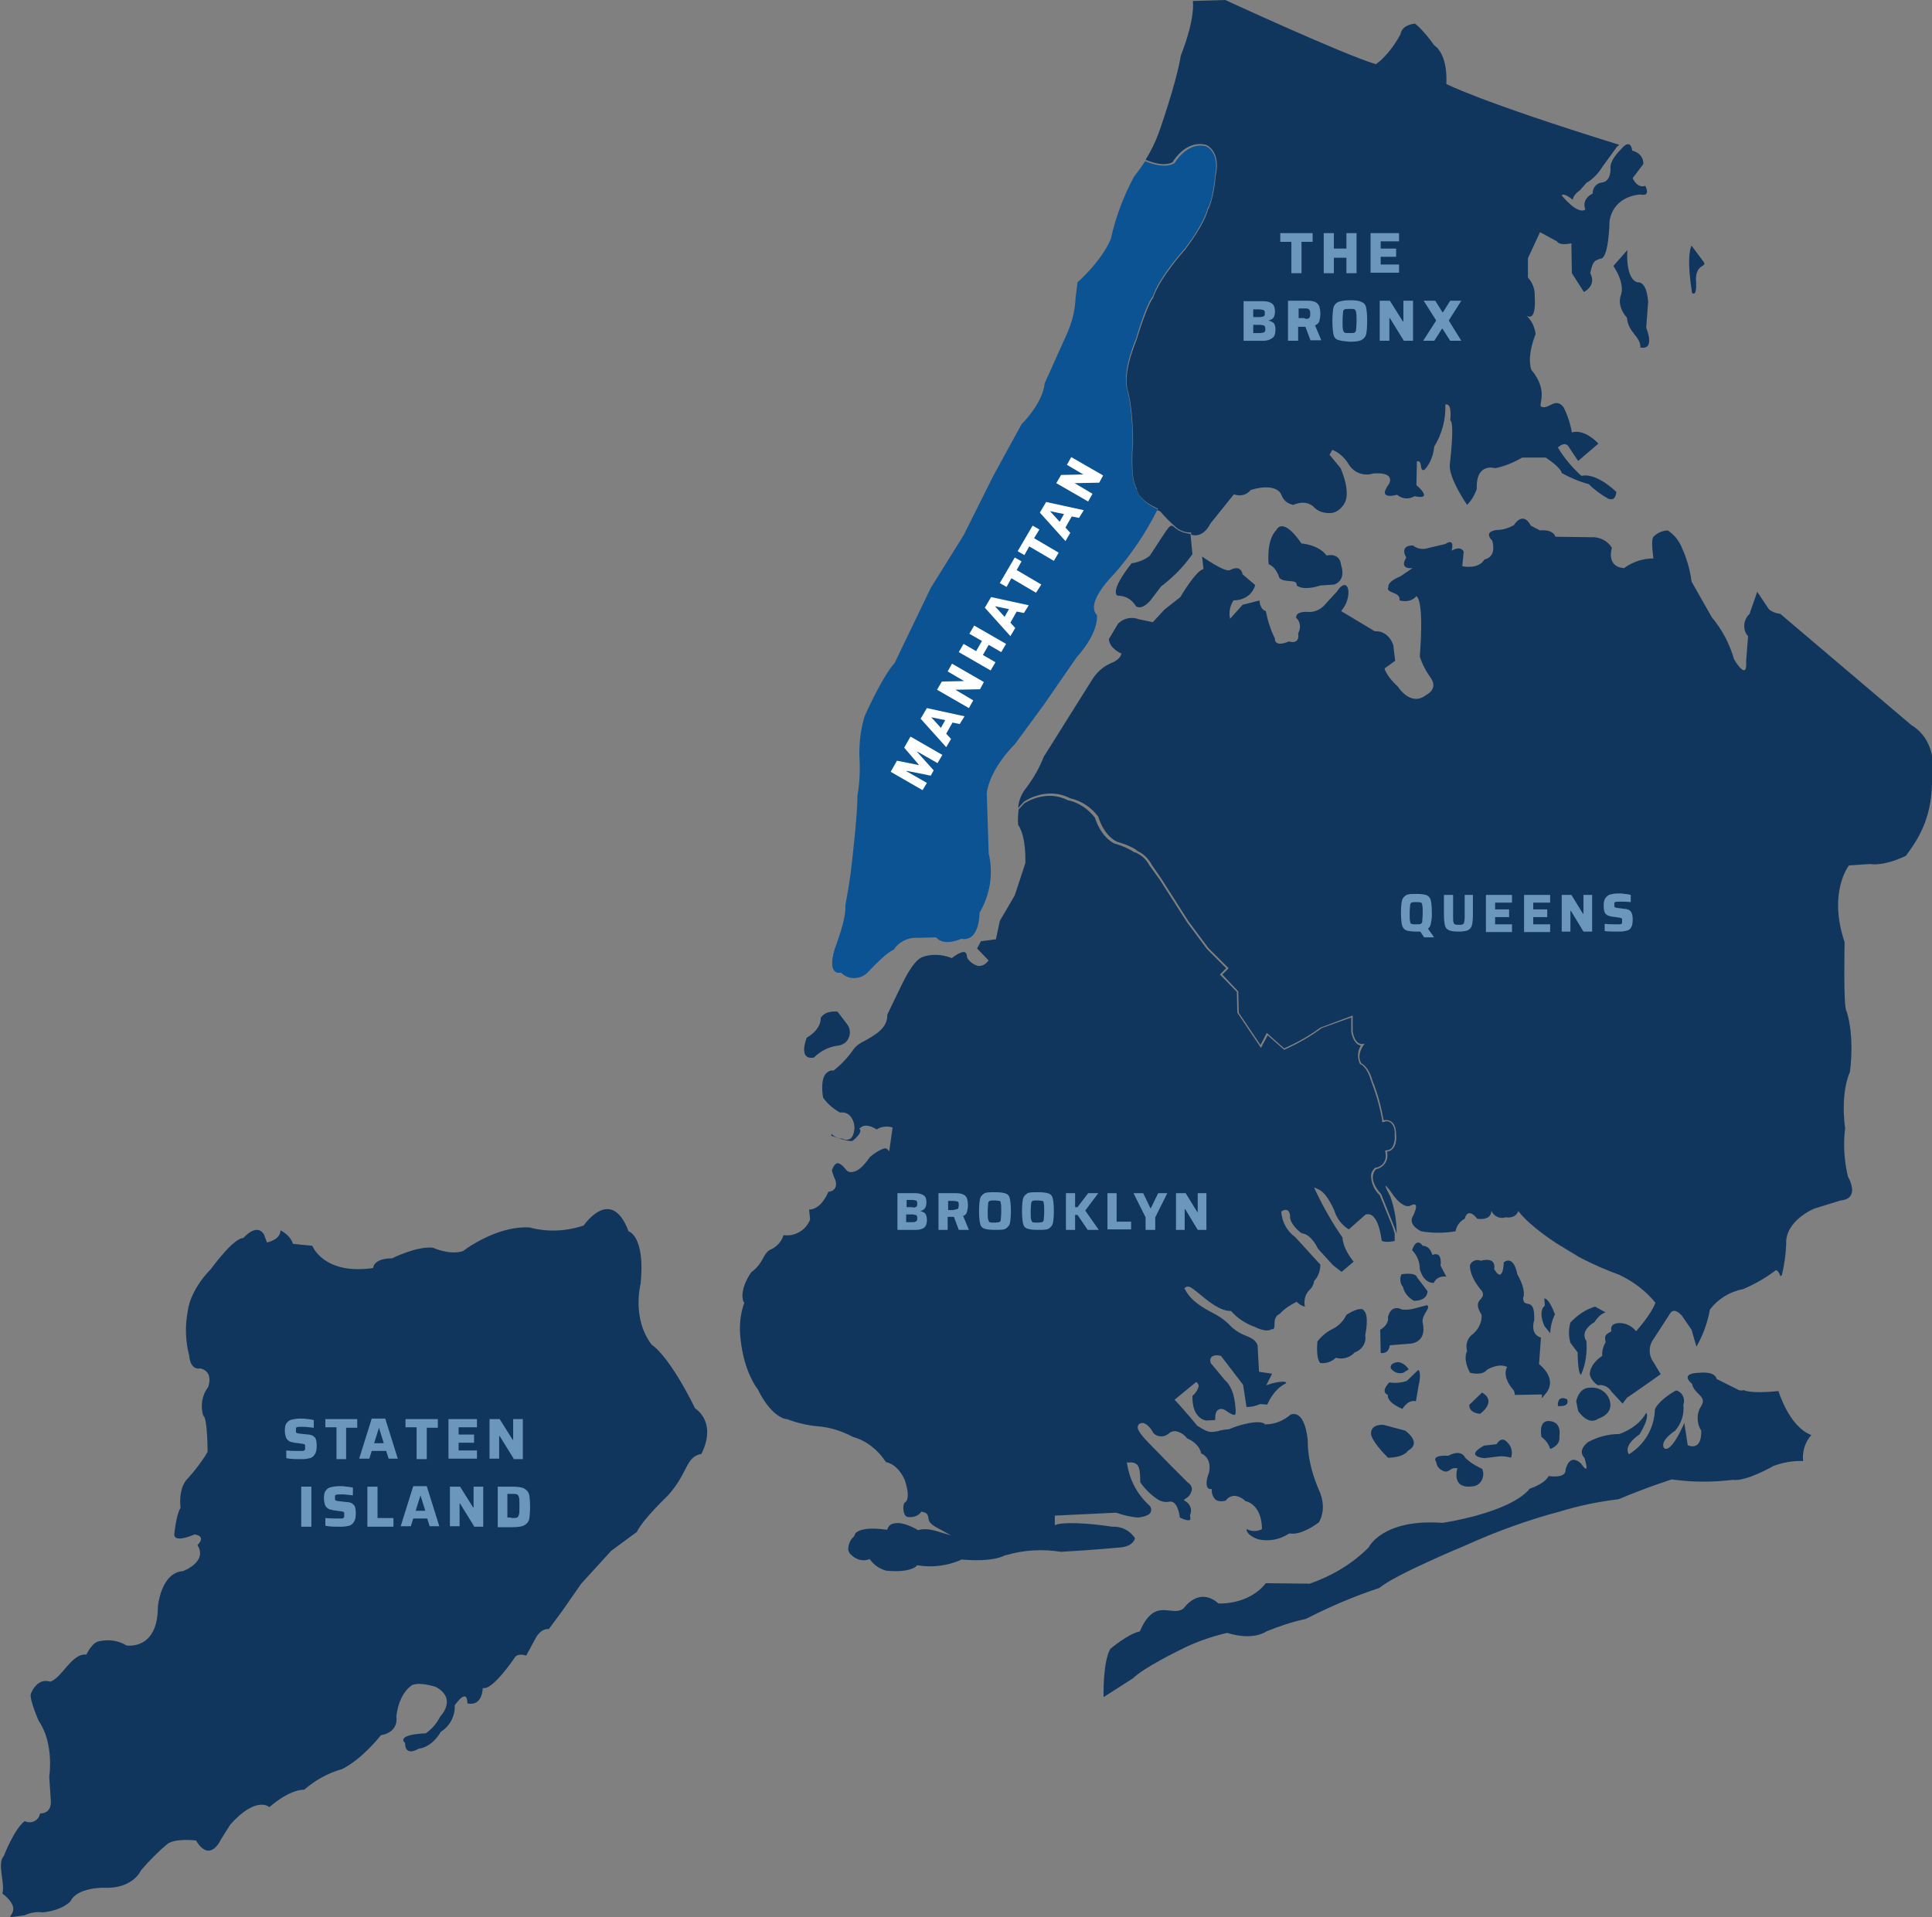
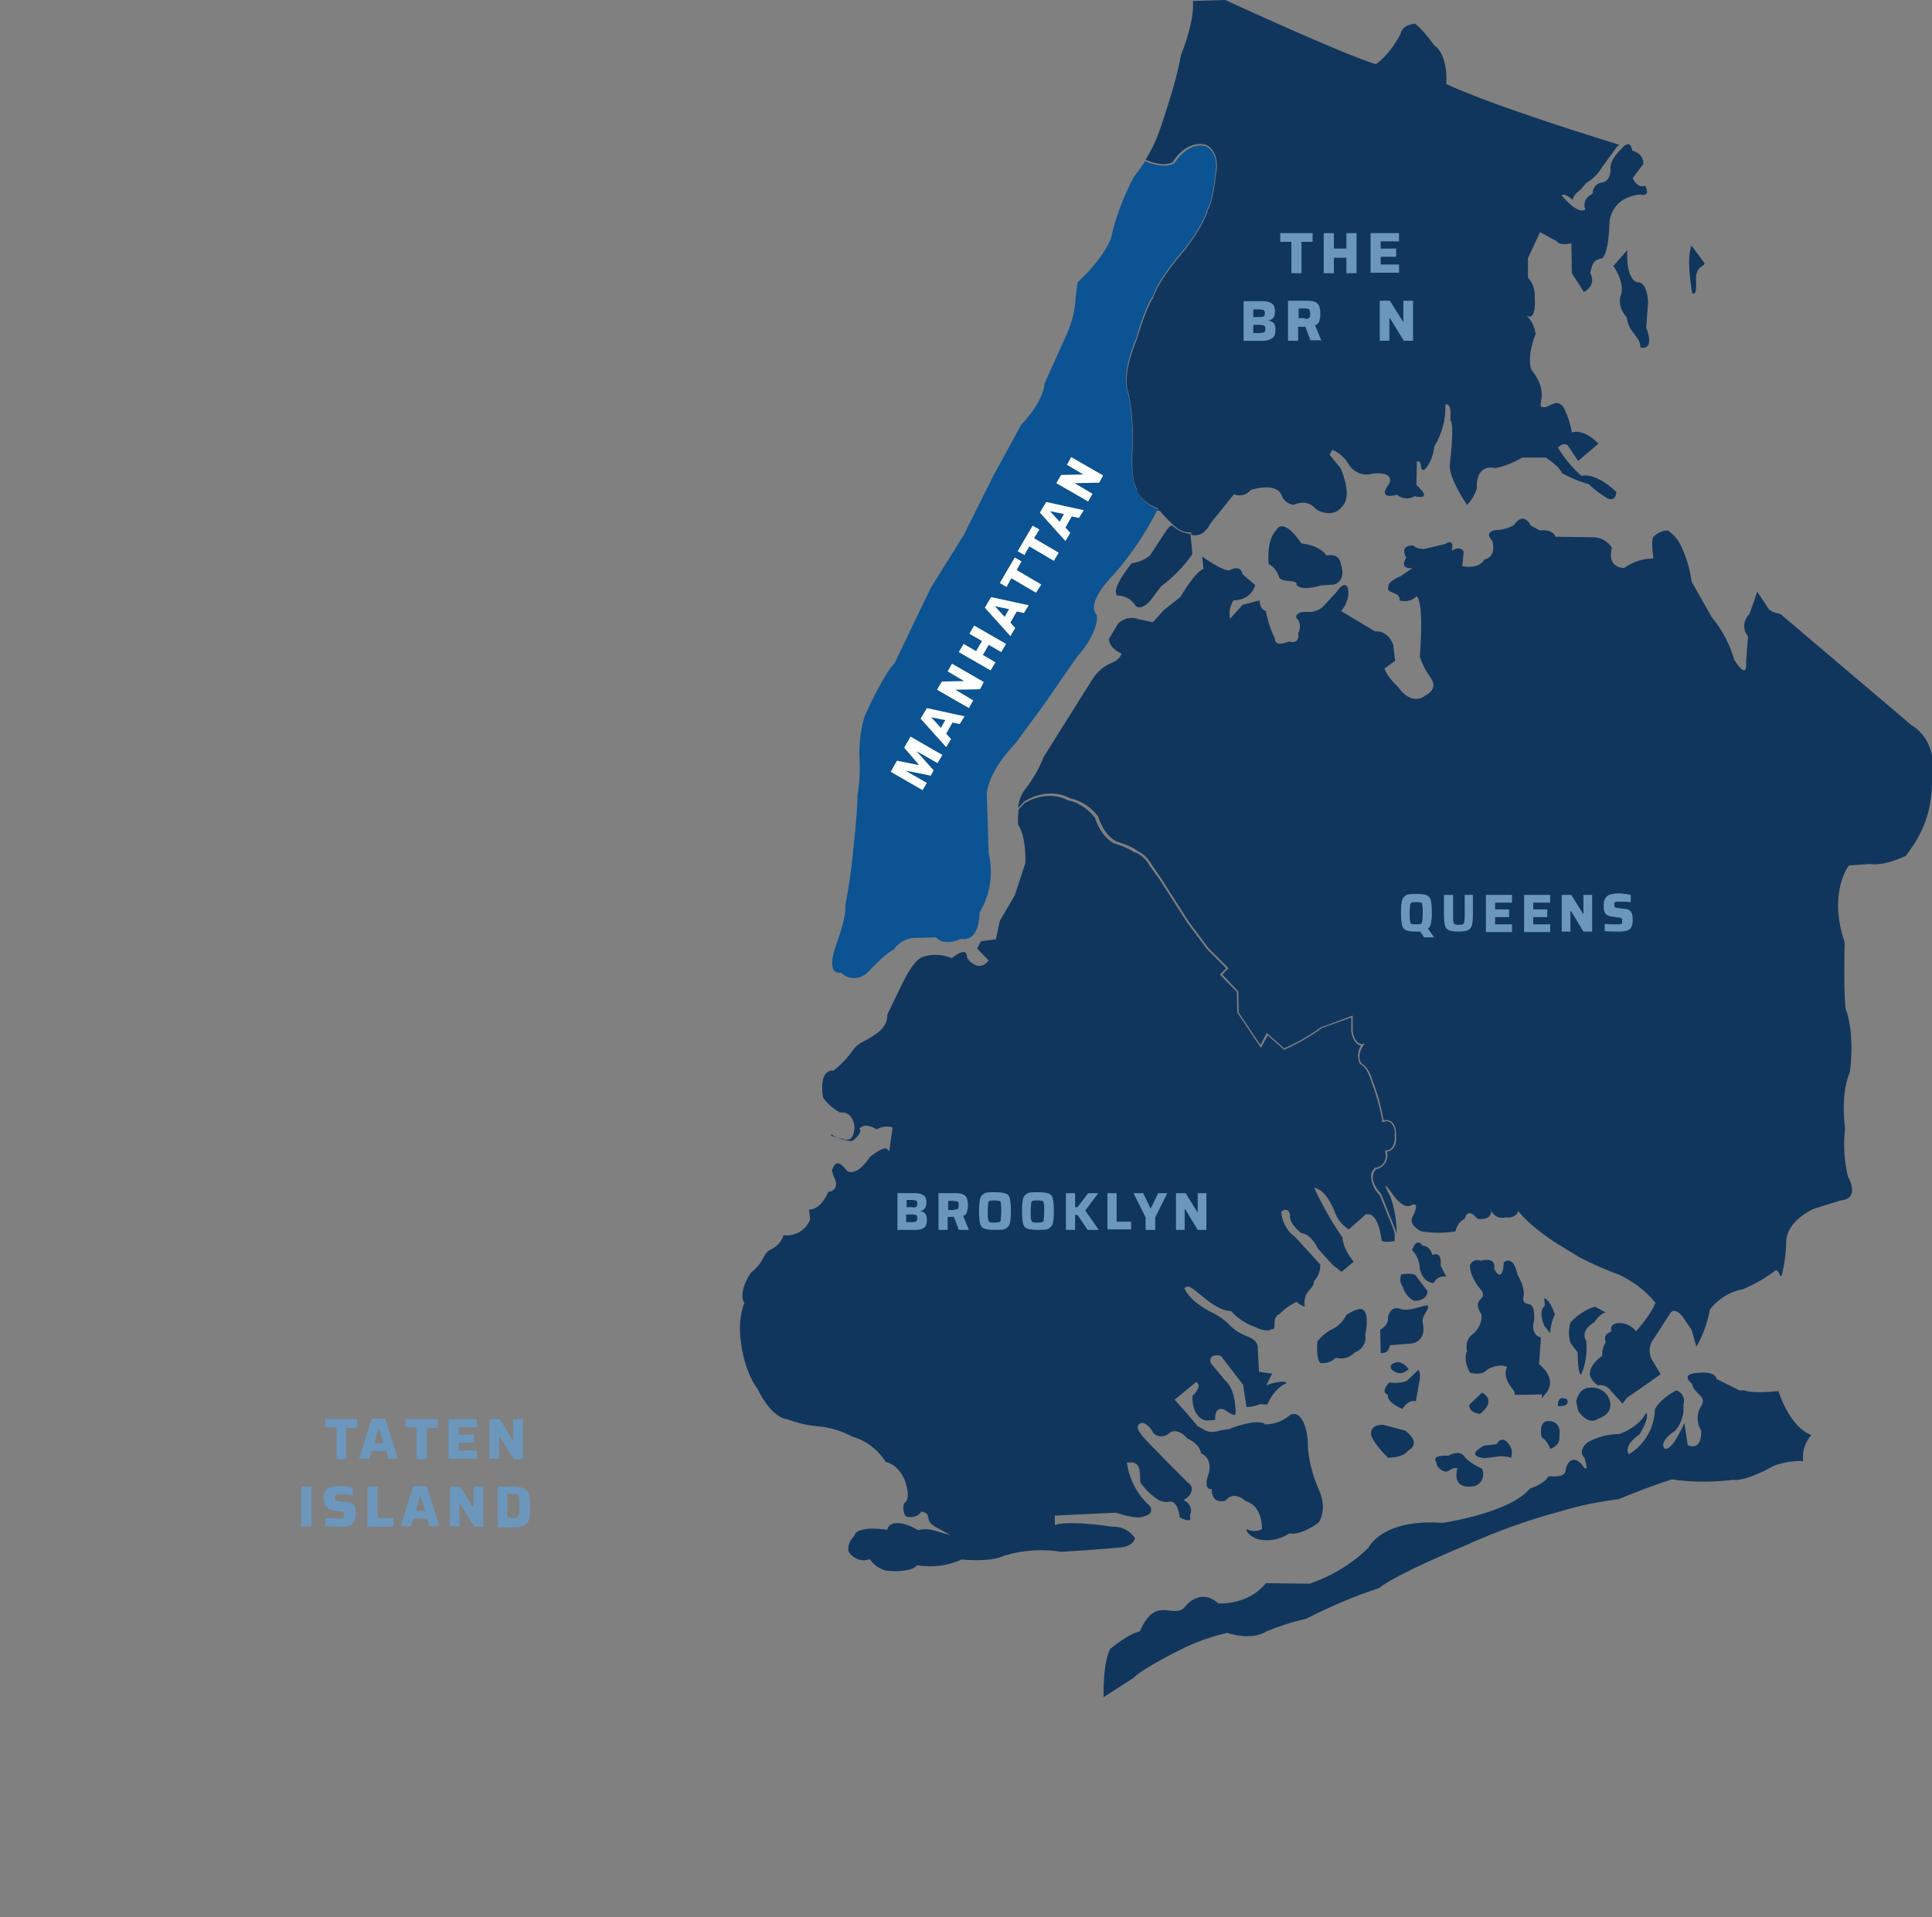
<svg xmlns="http://www.w3.org/2000/svg" version="1.1" id="Layer_1" x="0px" y="0px" viewBox="0 0 400.2 397.2" style="enable-background:new 0 0 400.2 397.2;" xml:space="preserve">
  <rect x="0" y="0" width="400.2" height="397.2" fill="#808080" stroke="none" />
  <style type="text/css">
	.st0{fill-rule:evenodd;clip-rule:evenodd;fill:#11365D;}
	.st1{fill:#11365D;}
	.st2{fill:#0B5392;}
	.st3{enable-background:new    ;}
	.st4{fill:#6C97BD;}
	.st5{fill:#FFFFFF;}
</style>
  <g id="Layer_2_1_">
    <g id="Layer_1-2">
      <g id="Group_3175">
        <g id="Group_3168">
-           <path id="Path_397" class="st0" d="M4.9,396.9c1.2-0.6,2.6-0.9,3.9-0.7c4.2-0.4,5.8-2.3,5.8-2.3c1.4-2.9,6.8-2.8,6.8-2.8      c6.2,0.3,7.8-3.6,7.8-3.6c1.7-2,3.5-3.8,5.5-5.5c1.7-1.2,5.9-0.7,5.9-0.7c2.9,4.8,5.1-0.1,5.1-0.1l0,0l2-3.2l0,0      c5.5-6.1,8.1-3.6,8.1-3.6c4.5-3.9,7.2-3.6,7.2-3.6c2.3-2,5-3.5,7.9-4.3c4.3-2.2,8-7,8-7c3.9-0.7,3.2-3.9,3.2-3.9      c0.6-5.1,3.3-6.5,3.3-6.5c1.7-0.7,4.9,0.4,4.9,0.4c4.5,2.5,0.9,6.1,0.9,6.1c-0.7,1.4-1.7,2.6-3,3.5c-6.5,0.3-4.3,2-4.3,2      c0,3,2.8,1.2,2.8,1.2c3-0.4,4.6-3.5,4.6-3.5c1.9-1.2,3-3.3,2.9-5.5c2.8-3.9,2.6-0.4,2.6-0.4c3.2,0.7,3.2-3.2,3.2-3.2      c1.9,0.7,6.5-6.1,6.5-6.1c0.6-1.3,2.5-0.6,2.5-0.6l0,0l1.9-3.5l0,0c1.2-2.3,2.8-2,2.8-2l0,0l2.8-3.8l3.9-5.6l6.2-6.8l5.3-3.9      l0,0c1.4-2.8,6.4-7.5,6.4-7.5c4.4-4.9,3.6-8,7-8.7c3.3-6.7-1.3-9.4-1.3-9.4c-5.6-11.3-9-13.2-9-13.2c-4.2-5.5-2.3-12.6-2.3-12.6      c1-10-2.5-10.9-2.5-10.9c-3.6-9.6-9.3-1.2-9.3-1.2c-3.6,1.2-7.5,1.4-11.2,0.4c-7-0.4-13.8,4.9-13.8,4.9      c-2.8,0.9-6.2-0.7-6.2-0.7c-3.3-0.4-8.5,2.2-8.5,2.2c-3.9,0-3.9,2-3.9,2c-10.3,1.5-12.6-4.6-12.6-4.6l0,0l-4-0.4l0,0      c-0.4-1.2-1.4-2.2-2.6-2.8c0,2-2.8,2.5-2.8,2.5l0,0l-0.6-1.6l0,0c-1.5-2.6-4.3,0.7-4.3,0.7c-2-0.1-6.7,6.4-6.7,6.4      c-4.5,4.6-4.8,8.7-4.8,8.7c-0.6,3.1-0.5,6.2,0.3,9.3c0.3,3.2,2.3,2.6,2.3,2.6c2.9,0.7,1.6,3.9,1.6,3.9c-1.3,1.7-1.6,3.9-1,5.9      c0.9,0.4,0.9,7.5,0.9,7.5c-1.1,1.9-2.5,3.7-4,5.4c-2.2,2-1.6,6.2-1.6,6.2c-0.9,1.3-1.3,5.5-1.3,5.5c0,1.9,4.2,0,4.2,0      c2.6,0.4,0.6,2.2,0.6,2.2c2.2,3.5-3,5.4-3,5.4c-4.6,0.3-5.2,7.4-5.2,7.4c0,9.1-6.5,8-6.5,8c-1.6-1-3.6-1.3-5.5-0.9      c-1.6,0.1-2.8,2.8-2.8,2.8c-3-0.4-5.1,4.9-7.5,5.6c-2.8-0.9-4,2.5-4,2.5C6,351.9,8,356.5,8,356.5c3.3,4.8,2.2,11.6,2.2,11.6l0,0      l0.3,4.6l0,0c0.4,3.2-2.2,3-2.2,3c-0.2,1.2-1.3,2-2.5,1.8c-0.2,0-0.4-0.1-0.7-0.2c-2.2,1.7-4.3,7.2-4.3,7.2      c-1.5,1.6,0.3,5.5-0.3,7.8c5.8,4.5-2.3,5.5,4.6,4.5L4.9,396.9z" />
          <path id="Path_399" class="st0" d="M273.5,282.4c-1-1-0.6-4.5-0.6-4.5c0.8-1,1.8-1.9,3-2.5c1.3-0.6,2.4-1.7,3-3      c3.2-2,3.6-0.9,3.6-0.9c1.2,1,0.3,5.1,0.3,5.1c0.3,1.6-0.7,3.1-2.2,3.6c-1,1.1-2.5,1.5-3.9,1.1      C275.8,282.2,274.6,282.5,273.5,282.4L273.5,282.4z" />
          <path id="Path_400" class="st0" d="M287.5,302c-3.5-3.5-3.5-4.9-3.5-4.9c-0.1-2.2,2.6-1.9,2.6-1.9l0,0l4.5,1.2l0,0      c3.6,2.8,0.6,4.1,0.6,4.1C290.6,302.1,287.5,302,287.5,302L287.5,302z" />
          <path id="Path_401" class="st0" d="M301.9,304.2c-1.6-0.3-1.6,1-2.8,0.6c-0.9-0.3-1.5-1-1.6-1.9c-1.1-1.6,2.5-1.3,2.5-1.3      c2.8-1.5,3.5,0.4,3.5,0.4c1,1,2.2,1.7,3.5,2.3c0.6,1.2,0.1,2.8-1.1,3.4c-0.2,0.1-0.4,0.2-0.6,0.2      C300.4,308.7,301.9,304.2,301.9,304.2L301.9,304.2z" />
          <path id="Path_402" class="st0" d="M322.7,291.3c-0.1-2.5,1.9-1.4,1.9-1.4C325.3,291.6,322.7,291.3,322.7,291.3z" />
          <path id="Path_403" class="st0" d="M327.5,284.8c-0.7-0.1-0.7-4.6-0.7-4.6l0,0l-1.5-2l0,0c-0.4-1.4-0.4-2.8,0-4.2      c1.4-1.5,3.1-2.7,5.1-3.3l0,0l2.2,1.2l0,0c-1.3,0.3-2.3,2-2.3,2c-3.3,2-1.7,3.9-1.7,3.9C328.8,280.1,328.5,282.6,327.5,284.8      L327.5,284.8z" />
          <path id="Path_404" class="st0" d="M326.5,290.3c0.7-3,2.8-2.8,2.8-2.8c1.8-0.2,3.5,0.8,4.1,2.5c1,3-2.3,3.9-2.3,3.9      c-2.2,1.6-4.2-1.6-4.2-1.6l0,0L326.5,290.3L326.5,290.3z" />
          <path id="Path_405" class="st0" d="M319.3,297.7c-0.6-3.6,1.5-3.3,1.5-3.3c2.9,0.1,2.2,3.2,2.2,3.2c0.3,1.9-1.9,2.6-1.9,2.6      C320.8,299.1,320.1,298.3,319.3,297.7L319.3,297.7z" />
          <path id="Path_406" class="st0" d="M290.7,284.4c-1,0.3-2-0.1-2.6-0.9c-0.3-1.2,1.5-1.3,1.5-1.3c0.9,0.1,1.7,0.7,2.2,1.5l0,0      L290.7,284.4L290.7,284.4z" />
          <path id="Path_407" class="st0" d="M290.3,264c-0.4,0.8-0.3,1.9,0.3,2.6c0.3,1.3,1.2,2.3,2.3,2.9c2.9,0,2.8-2,2.8-2l0,0      l-2.2-2.9l0,0C293.2,263.5,290.3,264,290.3,264z" />
          <path id="Path_408" class="st0" d="M293.8,283.8c0.7,0.7,0.1,3,0.1,3l0,0l-0.6,3.5l0,0c-1.7-0.4-2.8,1.6-2.8,1.6      c-3.5-1.5-3-2.9-3-2.9c-1.7-0.7,0.3-2.6,0.3-2.6c1.2,0.2,2.4,0.1,3.6-0.3l0,0L293.8,283.8L293.8,283.8z" />
          <path id="Path_409" class="st0" d="M304.4,291l2.6-2.5l0,0c3.2,1.9-0.4,4.4-0.4,4.4C304.1,292.7,304.3,291,304.4,291L304.4,291z      " />
          <path id="Path_410" class="st0" d="M292.5,259c1-2.9,2.2-0.9,2.2-0.9c1.6,0,2,1.9,2,1.9c2.2-0.9,1.7,2.2,1.7,2.2l0,0l1.2,2.3      l0,0c-1.1-0.2-2.2,0.3-2.6,1.3c-2.3,0-2.9-2.9-2.9-2.9C294.1,261.4,293.5,260,292.5,259L292.5,259z" />
-           <path id="Path_411" class="st0" d="M320,270.5c-1.5,1.2-0.1,4.2-0.1,4.2l0,0l1.2,1.5l0,0c0.1-1.4,0.4-2.7,1-3.9      c-1.3-3.5-2.2-3.3-2.2-3.3l0,0L320,270.5L320,270.5z" />
+           <path id="Path_411" class="st0" d="M320,270.5c-1.5,1.2-0.1,4.2-0.1,4.2l1.2,1.5l0,0c0.1-1.4,0.4-2.7,1-3.9      c-1.3-3.5-2.2-3.3-2.2-3.3l0,0L320,270.5L320,270.5z" />
          <path id="Path_412" class="st0" d="M286,280.3l-0.1-4.8l0,0c2-1.2,1.6-2.6,1.6-2.6c0.7-2.9,2.9-1.6,2.9-1.6c1,0.1,2,0,2.9-0.3      l0,0l2.3-0.6l0,0c0.9,0.6-1.2,2-0.9,3.6c1,4.5-2.9,4.4-2.9,4.4l0,0l-3.9,0.3l0,0C287.6,280.7,286,280.3,286,280.3L286,280.3z" />
          <path id="Path_413" class="st0" d="M319.4,288.9l-5.6,0.1l0,0c-0.1-0.9-0.3-1-0.3-1c-2.6-3-1.3-4.8-1.3-4.8      c-1.9-0.9-4.2,0.6-4.2,0.6c-1,1.3-3.5,0.6-3.5,0.6c-1.6-3-0.6-4.5-0.6-4.5c-0.4-1.4,0.1-2.8,1.3-3.6c1.1-1,1.8-2.4,1.7-3.9      c-2.2-3.5,1.1-2.9,0.1-4.9c-2.8-3.2-2.5-5.4-2.5-5.4c0.3-0.8,1.2-1.2,2-1c0,0,0,0,0,0l0.2,0.1c3.5-0.9,2.8,1.7,2.8,1.7      c1.9,3.3,2-1.4,2-1.4c2.2-1.5,2.8,2.5,2.8,2.5c2,3.5,1.2,4.9,1.2,4.9c0.1,2.5,2.5-0.6,2.3,4.6c-0.9,3.2,1.4,3.6,1.4,3.6l0,0      l-0.4,5.5l0,0c4.2,3.5,1.3,6.2,1.3,6.2l0,0l-0.7,0.9L319.4,288.9L319.4,288.9z" />
          <path id="Path_414" class="st0" d="M313,302c-0.7-0.2-1.4-0.3-2.2-0.3l0,0l-3.3,0.4l0,0c0,0-4.3-0.3-0.1-2.6l0,0l2.6-0.3l0,0      c0,0,1-1.9,2.3-0.3C313.1,299.7,313.4,300.9,313,302L313,302z" />
          <g id="Group_2698">
            <path id="Path_415" class="st0" d="M369.1,264.2c0.5-2.1,0.8-4.2,0.9-6.4c-0.3-4.9,5.8-7.4,5.8-7.4c1.9-0.6,5.5-1.7,5.5-1.7       c4.2-0.4,1.5-4.9,1.5-4.9c-0.8-3.3-1-6.7-0.6-10c-1-7.8,1-11.7,1-11.7c1-8.1-0.7-12.6-0.7-12.6c-0.7-0.7-0.4-14.3-0.4-14.3       c-3.5-10.4,0.9-15.9,0.9-15.9l0,0l4.4-0.3l0,0c0,0,2.6,0.6,7.4-1.7c2.2-3,5.2-7.2,5.4-14.8c0,0,2-8.5-4.3-12.3l0,0l-27.1-23       l0,0c-2.3-0.4-2.6-1.3-2.6-1.3l0,0l-2.2-3.3l-1.6,4.6l0,0c-1.3,1.2-1.5,3.3-0.3,4.6l0,0l-0.4,5.2l0,0c0.3,4.4-2.5-0.4-2.5-0.4       c-0.9-3.2-2.5-6.2-4.6-8.7l0,0l-4.2-7.4l0,0c-0.3-2.4-1-4.8-2-7c-0.6-1.5-1.6-2.7-2.9-3.6c-1.1,0-2.2,0.5-3,1.3       c-0.6,0.7,0,4.5,0,4.5c-2.2,0-4.3,0.7-6.1,2c-3.8-0.3-2.5-4.2-2.5-4.2c-0.9-1.5-2.6-2.3-4.3-2.2l0,0l-7.4-0.1l0,0       c-0.6-1.7-3.2-1.3-3.2-1.3l0,0l-1.9-1l0,0c-1.7-3.2-3.5-0.1-3.5-0.1c-1.1,0.6-2.3,1-3.6,1c-2.9,0.4-0.9,2.2-0.9,2.2       c1,3.6-1.6,3.9-1.6,3.9c-1.3,2.2-4.6,1.4-4.6,1.4l0,0l0.3-3l0,0c-0.7-1.4-2.5-0.2-2.5-0.2c0.7-2.9-1.3-1.4-1.3-1.4l0,0l-4.2,1       l0,0c-0.9,0.1-1.8-0.1-2.5-0.7c-3,0-1.4,2.5-1.4,2.5c-1.6,2.6,1.3,2.2,1.3,2.2l0,0l-2.5,1.7l0,0c-2.9,1.2-2.5,2.2-2.5,2.2       c-0.7,1.4,2.6,0.9,2.3,2.8c2.5,0.6,3.5-0.9,3.5-0.9c1.7,1.3,0.7,12.5,0.7,12.5c0.5,1.6,1.3,3.1,2.3,4.5c1.6,2.3-1,3.5-1,3.5       c-3.2,2.5-5.8-1.7-5.8-1.7c-2.5-2.3-2.8-3.8-2.8-3.8l0,0l2.2-1.6l-0.4-3.3l0,0c-1.2-3.2-3.8-2.8-3.8-2.8l0,0l-7-4.2l0,0       c2.6-2.9,1.6-7.8-0.9-4c-0.9,1-2.3,2.5-2.3,2.5c-0.8,1-1.9,1.6-3.2,1.7c-3.3-0.3-2.9,1.2-2.9,1.2c0.9,0.8,1,2.2,0.4,3.2       c0.4,2.5-1.9,1.7-1.9,1.7c-3.2,1.3-2.9-0.6-2.9-0.6c-0.9-1.8-1.5-3.7-1.9-5.7c-1.3-0.4-1.3-2.2-1.3-2.2l0,0l-3.5,0.9l-2.6,2.9       l0,0c-0.3-1.3,0-2.7,0.7-3.8c3.9-0.1,4.5-3.2,4.5-3.2l0,0l-2.6-2.2l0,0c-0.4-2.2-2.6-0.9-2.6-0.9c-1,0.6-5.8-2.8-5.8-2.8l0,0       l0.3,2.6l0,0c-1.6,0.3-4.8,5.8-4.8,5.8l0,0l-3.3,2.6l-2.4,2.6l-2.9-0.6l0,0c-1.5-0.6-3.2-0.2-4.3,0.9l0,0l-1.9,3.2l0,0       c0.1,2,2.6,3,2.6,3c-0.3,1.4-2.2,2-2.2,2c-1.6,0.7-2.9,1.9-3.8,3.3l0,0l-10.1,16.1l0,0c-0.9,2.3-2.1,4.4-3.6,6.4       c-1,1.2-1.6,2.7-1.7,4.2l0,0l1.2-1.3l0,0c0,0,4.6-3.3,9.6-0.7c2.3,0.5,4.4,1.9,5.8,3.8c0,0,1,3.8,3.9,5.2c0,0,3.2,0.9,4.2,1.9       c1.3,0.6,2.3,1.6,3,2.9l0,0l2,2.9l5.6,8.8l4.1,5.5l4.2,4.2l-1.3,1.3l3.3,3.5l0.1,4.4l4.5,6.7l1.3-2.5l3.6,3.2l0,0       c2.7-1.2,5.2-2.6,7.5-4.3l0,0l6.7-2.5v3.3l0,0c0,0,0.4,3.2,2.5,2.5c0,0-1.9,2.2-0.7,4.1c0,0,1.5,0.6,2.3,3.6       c1.1,2.7,1.8,5.4,2.3,8.2c0,0,2.6-0.7,2.6,3c0,0,0.4,3.2-1.9,3.5c0.4,1.6-0.5,3.2-2.1,3.6h-0.1c0,0-2.2,1.7,1,5.2l0,0l2.6,6.5       l0,0c0,0,0.3,0.7,0.6,1.7c0-2.6-0.4-5.2-1.3-7.7c-2.3-4.3,0.1-1,0.1-1c2.5,3.8,4,2.9,4,2.9c2.5-1.3,0.4,2.5,0.4,2.5       c-0.6,1.7,1.9,2.8,1.9,2.8c2.3,0.4,4.7,0.4,7.1,0c0.2-1.1,0.9-2.1,1.9-2.6c0.7-2.6,2.6,0,2.6,0c3.2,0.4,2.9-1.7,2.9-1.7       c0.5,1.2,1.8,1.8,3,1.4c2.2,0.3,2.6-1.3,2.6-1.3c2.5,3.3,8.1,6.8,8.1,6.8l0,0l4.6,2.8l0,0c2.7,1.4,5.4,2.6,8.2,3.6       c2.9,1.4,5.5,3.3,7.5,5.8c-0.9,2.5-4,5.9-4,5.9c-0.9-1.1-2.1-1.7-3.5-1.7c-2.2,0.1-1.6,1.7-1.6,1.7c-1,0.6-1.6,0.7-1.2,2.3       c-0.5,0.8-0.8,1.8-0.7,2.8c0,0-2.5,1.5-2.6,3.8c0.2,1,0.9,1.8,1.7,2.3c1.1-0.2,2.2,0.3,2.8,1.3l0,0l2.3,2.5l0.9-1.2l0,0       c3.8-2.6,7-4.9,7-4.9l0,0l-1.5-2.5l0,0c-1.1-1.5-1-3.5,0.1-4.9l0,0l3.3-5.1l0,0c0.9-1.6,2.5,0.4,2.5,0.4l0,0l2,2.9l1,3.5l0,0       c1.4-2.4,2.3-5,2.8-7.7c1.7-2.2,4.1-3.7,6.8-4.2c2.4-1,4.7-2.3,6.8-3.9c0.4-0.1,0.7,0.4,1,1.2L369.1,264.2z" />
          </g>
          <path id="Path_416" class="st0" d="M361.2,288c-0.3,0.1-0.7,0.1-1,0l0,0l-4.6-2.3l0,0c-0.4-1.7-3.5-1.3-3.5-1.3      c-4.5,0.1-1.6,2.3-1.6,2.3c0.4,2.2,3.2,2.5,1.9,4.6c-1,1.5-1,3.5,0,5.1c0.1,4.5-2.8,3-2.8,3l0,0l-0.7-4.6l0,0      c-3,6.8-4.2,5.2-4.2,5.2c-1-1.5,2.3-3.6,2.3-3.6c1.3-1.5,1.9-3.4,1.7-5.4c0.4-1.1-0.1-2.3-1.1-2.8c-0.1-0.1-0.3-0.1-0.5-0.1      c-3.8,2.2-4.3,3.9-4.3,3.9c-0.1,3.8-2.1,7.3-5.4,9.3c-1.2-2,2.2-4.1,2.2-4.1c2.3-3.8,1.4-4.5,1.4-4.5c-1.7,3.2-5.6,4.4-5.6,4.4      c-2.3,0-4.5,0.6-6.5,1.7c-2.3,1.9-0.7,3.2-0.7,3.2c1.3,4.3-0.7,1.2-0.7,1.2c-2.5-2.3-3.2,1.3-3.2,1.3c0.1,1.9-3.5,1.3-3.5,1.3      c-0.9,1.7-3.9,2.6-3.9,2.6c-4.2,5.1-18.1,7.1-18.1,7.1c-12.5-0.9-15.3,5.1-15.3,5.1c-3.4,3.4-7.6,5.9-12.2,7.5l0,0l-9.1-0.1l0,0      c-3.6,4.6-9.8,4.2-9.8,4.2c-4.1-3.6-7.2,1-7.2,1c-2.5,2-5.9-2.6-9.1,4.8c-2.3,0.4-6.1,3.6-6.1,3.6c-1.6,2.8-1.4,10-1.4,10l0,0      l6.1-3.9l0,0c2.2-2.2,9.6-5.8,9.6-5.8c3.1-1.6,6.4-2.8,9.9-3.6c5.5,1.7,8.1-0.3,8.1-0.3c2.7-1.1,5.4-2,8.2-2.6      c4.9-2.5,10-4.7,15.2-6.4c3.3-2.8,17.8-8.8,17.8-8.8c6.4-2.9,13-5.3,19.8-7.1c3.9-1.2,7.9-2,12-2.5c5.9-2.5,11-4.1,11-4.1      c4.2,0.6,8.4,0.6,12.6,0.1c2.8,0.4,8.5-2.9,8.5-2.9c1.9-0.7,4-1.1,6.1-1c-0.2-2,0.4-3.9,1.7-5.4c-4.6-1.7-6.8-9.1-6.8-9.1      C362.4,288.8,361.2,288,361.2,288L361.2,288z" />
          <path id="Path_417" class="st0" d="M288.9,257.1v-1.5c-0.2-0.6-0.3-1.1-0.5-1.6l-2.6-6.4c-1.1-1-1.7-2.4-1.8-3.9      c0-0.7,0.3-1.3,0.9-1.8h0.1h0.1c1.4-0.3,2.2-1.6,1.9-3v-0.1l-0.1-0.4l0.4-0.1c0.4,0,0.8-0.2,1.1-0.6c0.4-0.7,0.6-1.6,0.5-2.5      V235c0.1-0.9-0.2-1.8-0.8-2.4c-0.4-0.3-0.9-0.4-1.3-0.2l-0.5,0.1V232c-0.5-2.8-1.3-5.5-2.3-8.1c-0.8-2.8-2.1-3.4-2.1-3.4h-0.1      l-0.1-0.1c-0.6-1.2-0.5-2.7,0.2-3.8c-0.2,0-0.4-0.1-0.6-0.2c-1.1-0.7-1.4-2.6-1.4-2.7v-2.9l-6.1,2.2c-2.3,1.7-4.9,3.2-7.6,4.4      l-0.2,0.1l-3.4-3l-1.4,2.6l-4.9-7.3l-0.1-4.3l-3.5-3.6l1.3-1.3l-4-4l-4.1-5.5l-5.7-8.9l-2.1-2.9c-0.6-1.2-1.6-2.1-2.9-2.7h-0.1      h-0.1c-1.2-0.8-2.6-1.4-4-1.8h-0.1c-2.8-1.4-3.9-4.8-4.1-5.4c-1.4-1.8-3.3-3.1-5.5-3.6h-0.1l0,0c-4.4-2.3-8.7,0.4-9.1,0.7      l-1.1,1.2c-0.1,1-0.2,2.1-0.1,3.2c1.7,2.4,1.5,7.6,1.5,7.8v0.1l-2.2,6.7l-3.1,5.3l-0.8,3.8l-3.1,0.4l-0.8,1.5l2.4,2.5l-0.3,0.3      c-0.5,0.6-1.2,0.9-2,0.8c-0.9-0.3-1.8-0.9-2.2-1.8v-0.1v-0.1c-0.1-0.5-0.2-0.7-0.4-0.8c-0.6-0.3-2,0.6-2.6,1.1l-0.2,0.1      l-0.2-0.1c-1.9-0.7-4-0.8-5.9-0.1c-2.1,0.9-4.2,5.8-4.3,5.9l-2.9,6c0.1,2.8-2.5,4.2-4.6,5.4c-0.9,0.4-1.8,1-2.4,1.8      c-1.1,1.6-2.5,3.1-4,4.3l-0.1,0.1h-0.1c-0.6-0.1-1.1,0.2-1.5,0.6c-1.2,1.3-0.7,4.5-0.6,5c0.9,1.3,2.1,2.3,3.5,3.1      c0.8-0.1,1.6,0.1,2.1,0.7c0.6,0.7,0.9,1.6,0.9,2.5c-0.1,1.2-0.4,2-1,2.3c-0.5,0.2-1,0.2-1.5-0.1c-0.9,0-1.7-0.4-2.3-1      c0,0.1,0,0.3,0,0.4l0.6,0.2c2.7,1,3.6,0.9,3.8,0.9v-0.1l0.2-0.1c1.7-1.4,1.4-2.1,1.4-2.1l-0.2-0.3l0.3-0.2c1-0.9,2.7,0,3.3,0.4      c0.9-0.6,2-0.7,3-0.5l0.3,0.1l-0.7,4.9l-0.5-0.5c-0.5-0.4-2.3,0.7-3.5,1.7c-1.3,1.9-2.5,3-3.6,3.1c-0.4,0.1-0.8,0-1.1-0.2      l-0.1-0.1c-0.8-1-1.5-1.6-2-1.5s-0.9,1-0.9,1v0.1l-0.1,0.1c-0.2,0.2,0.1,0.9,0.3,1.5c0.4,0.8,0.7,1.7,0.3,2.4      c-0.3,0.5-0.8,0.8-1.4,0.8c-1.4,3.2-3.1,3.7-4,3.7l0,0l0.2,2v0.1c-0.9,2.2-3.1,3.5-5.5,3.2c-0.4,1.3-1.3,2.3-2.5,2.9      c-0.8,0.3-1.2,0.9-1.7,1.8c-0.6,1.2-1.4,2.2-2.5,3c-2.7,4-1.6,6.2-1.5,6.2l0.1,0.1l-0.1,0.2c-0.8,2.4-1,4.9-0.7,7.3      c0.7,6.8,3.4,10.2,3.4,10.2l0.1,0.1c2.9,6,5.9,6.3,5.9,6.3h0.1h0.1c2.1,0.8,4.2,1.3,6.4,1.5c2.6,0.2,5,1,7.3,2.2      c2.8,0.8,5.2,2.7,6.8,5.2c2.8,0.6,4,3.9,4,4c0.6,1.9,0.7,3.2,0.3,4c-0.1,0.2-0.3,0.4-0.5,0.5c-0.3,0.8-0.2,1.7,0.1,2.4      c0.2,0.3,0.4,0.5,0.8,0.5c0.9,0.1,1.9-0.2,2.5-0.9l0.1-0.2h0.2c1.1,0.2,1.2,0.7,1.3,1.2s0,1.1,1.6,2l3.1,1.7l-3.4-1      c-1.1-0.3-2.3-0.4-3.4-0.1h-0.1l-0.1-0.1c-2.7-1.5-4.2-1.5-5.1-1.2c-0.4,0.1-0.8,0.4-1,0.9l-0.1,0.3h-0.3c-3.7-0.5-5.3,0-6,0.5      c-0.3,0.2-0.4,0.4-0.5,0.7v0.1l-0.1,0.1c-0.8,0.7-1.2,1.7-1.2,2.8c0.1,0.4,0.3,0.8,0.6,1l0.1,0.1c0.9,0.9,2.3,1.3,3.5,0.9      l0.2-0.1l0.2,0.2c0.8,1.1,1.9,1.8,3.2,2.2c5,0.5,6.3-0.9,6.3-0.9l0.1-0.2h0.2c3,0.5,6.1,0.1,8.9-1.1l0.1-0.1h0.1      c6.9,0.6,9-0.9,9-0.9l0.1,0h0.1c3.7-1.1,7.6-1.3,11.4-0.7c7.1-0.4,12.2-0.9,12.2-0.9c2.5-0.2,3-1.5,3.1-1.9      c-1-1.6-2.8-2.5-4.6-2.4h-0.1c-8.7-1.3-11.4-0.5-11.4-0.5l-0.5,0.2V314l12.6-0.6h0.1c1.5,0.5,3,0.9,4.6,1      c1.5-0.2,2.4-0.6,2.6-1.2c0.1-0.4,0.1-0.8-0.2-1.2c-2.5-2.2-4.2-5.3-4.7-8.6l-0.1-0.4h0.7c0.5-0.1,1,0.1,1.4,0.4      c0.5,0.5,0.7,1.4,0.7,3.7c0.9,1.3,2.1,2.5,3.4,3.4l0,0c0.8,0.6,1.8,0.8,2.7,0.6c1.5-0.2,2,2.4,2.1,3.3c1.6,0.8,2,0.5,2.1,0.5      s0.1-0.6,0-0.8v-0.1v-0.1c0.5-1,0.1-2.2-0.8-2.8l0,0l-0.5-0.3l0.5-0.4c0.7-0.4,1.1-1.1,1.2-1.9c0-0.5-0.3-0.9-0.6-1.2h-0.1      l-3.8-3.8l-4.1-4.2c-2.8-2.8-2.7-3.5-2.6-3.8c0-0.1,0.1-0.3,0.2-0.4c0.2-0.2,0.5-0.3,0.8-0.3c1,0.1,2,1.6,2.2,2.1      c0.9,0.9,2.3,0.9,3.2,0.1c0.4-0.4,0.9-0.5,1.4-0.5c1,0.2,1.8,0.7,2.4,1.5c2.3,1,2.8,2.5,2.9,3.1c2,0.9,1.9,3.1,1.6,4.1      c-0.5,1.3-0.6,2.4-0.3,2.9c0.1,0.2,0.3,0.4,0.6,0.4h0.3v0.3c0,0.7,0.3,1.4,0.8,1.9c0.6,0.4,1.4,0.4,2.1,0.2c0.4-0.6,1.1-1,1.9-1      l0,0c0.8,0.1,1.6,0.5,2.2,1.1c3.5,0.9,3.4,5.5,3.4,5.6v0.2l-0.2,0.1c-0.9,0.4-2,0.4-2.9-0.1c-0.1,0.1-0.1,0.3,0,0.4      c0.2,0.8,1.7,1.5,2.3,1.7c2.2,0.5,4.4,0.1,6.3-1.1l0.1-0.1h0.2c2.4,0.4,5.6-2,6-2.3c1.8-3.1,0.1-6.5,0.1-6.5      c-2.6-5.9-2.4-10-2.4-10.5c-0.4-3.7-1.4-4.9-2.2-5.3c-0.4-0.2-1-0.2-1.4,0c-1.5,1.3-3.3,2-5.3,2h-0.1L262,295      c-1.4-1-5.9,0.4-7.4,1.1h-0.1c-1,0.1-1.7,0.2-2.2,0.4c-1.7,0.3-2,0.3-4.1-1h-0.1l0,0c-2.1-2.6-4.5-5.2-4.5-5.2l-0.3-0.3l4.5-3.7      l0.2,0.2c0.2,0.2,0.3,0.5,0.3,0.7c-0.2,0.8-0.7,1.5-1.3,2c-0.1,4.7,2.7,5.1,2.9,5.1l1.8-0.1c0-1.2,0.2-2,0.8-2.2      c0.8-0.4,1.6,0.4,1.8,0.5c0.9,0.6,1.3,0.7,1.5,0.6s0.2-1,0.1-1.5v-0.1c-0.3-4.2-2.1-5.5-2.1-5.5l-0.1-0.1l-2.9-3.5v-0.1      c-0.2-0.4-0.1-0.8,0.1-1.1c0.5-0.6,1.7-0.4,1.9-0.3h0.1l4.6,6l0.7,4.6c1,0,1.9-0.2,2.8-0.6l0.1,0l1.4,0.1      c1.4-3.1,3.2-4.1,3.9-4.4c0-0.1,0-0.2,0-0.2c-0.3-0.3-1.9-0.1-3.2,0.3l-0.9,0.3l1.2-2.4l-2.7-0.4l-0.3-5.5      c-0.4-1.1-1.3-1.5-2.5-2c-1.3-0.5-2.5-1.3-3.4-2.3c-1-1-2.2-1.8-3.4-2.4c-2.1-1.1-4.5-2.5-5.7-4.8l-0.2-0.3l0.3-0.2      c0.7-0.5,1.5,0.3,3,1.5c1.7,1.4,4.1,3.4,6.3,3.4h0.1l0.1,0.1c1.2,1.4,2.8,2.4,4.5,3.1h0.1c2.5,1.3,3.5,0.7,3.5,0.7l0.1-0.1h0.1      c0.1,0,0.3,0,0.4-0.1c0.2-0.1,0.2-0.6,0.2-1c0-0.7,0.1-1.7,1.1-2.1c0.9-1,2.1-1.8,3.3-2.4l0.2-0.1l0.2,0.2      c0.4,0.4,1,0.7,1.5,0.8c-0.3-1.3,0.1-2.7,1.1-3.6c0.4-0.4,0.7-1,0.8-1.6v-0.1l0.1-0.1c0.8-0.9,1.2-2.1,1.2-3.3l-5.2-5.7      c-1.7-1.2-2.8-3.2-2.9-5.4V251l0.2-0.1c0.4-0.3,0.8-0.3,1.2-0.1c0.3,0.4,0.5,0.8,0.4,1.3c0.1,1.6,2,3.1,2.4,3.4      c2,0.2,3.2,2.8,3.4,3.2l3.1,3.4l1.8,1.4l2.5-2.1c-2.1-2.6-2.3-4.5-2.3-5c-2.1-3-3.9-6.2-5.5-9.5l-0.4-0.9l0.9,0.4      c1.9,0.8,3.5,4.8,3.5,5c0.6,1.4,1.5,2.5,2.8,3.3l3.5-3.1h0.1c0.5-0.1,1,0,1.3,0.3c1.4,1.1,1.8,4.4,1.9,5.1      C286.5,257.4,288,257.3,288.9,257.1z" />
          <g id="Group_2697">
            <path id="Path_395" class="st1" d="M238.2,115.1c-1.1,0.9-2.4,1.4-3.8,1.6c-4.8,6.1-2.9,6.7-2.9,6.7c1.6,0,3,0.8,3.8,2.2       c1.3,0.9,3-1.2,3-1.2l2.2-2.9c2.5-1.9,4.7-4.1,6.5-6.7l-0.4-4.2C240.9,110,244.7,105.2,238.2,115.1z" />
            <path id="Path_396" class="st2" d="M249.8,30.3c-3.9-1-6.5,3.5-6.5,3.5c-1.7,1-4.1,0.4-6.1-0.4c-0.7,1.1-1.5,2.2-2.3,3.2       c-2.2,4.1-3.8,8.4-4.8,12.9c-1.9,4.6-6.9,9-6.9,9l-0.4,3.2c-0.1,2.7-0.8,5.3-1.9,7.7l-4.5,10c-0.4,4.2-4.8,8.5-4.8,8.5       l-5.8,10.6l-6.2,12.4l-6.8,10.9l-7.5,15.6c-2.6,2.8-6.2,11-6.2,11c-0.8,2.6-1.1,5.3-1.1,8c0.2,2.9,0.1,5.7-0.4,8.5       c0.1,3.5-1.3,15.2-1.3,15.2c-0.3,2.8-1.2,7.5-1.2,7.5c0.3,2.6-2.2,9-2.2,9c-1.7,5.8,1.3,4.9,1.3,4.9c1.5,1.5,3.8,1.5,5.4,0.1       c4.5-4.8,5.5-4.8,5.5-4.8c1-1.6,2.9-2.6,4.8-2.5l4-0.1c1.7,2,5.2,0.3,5.2,0.3c3.9,0.7,3.8-5.4,3.8-5.4       c2.2-3.7,2.9-8.1,1.9-12.3l-0.4-12.5c0.7-5.2,5.8-10.1,5.8-10.1l6.1-8.3l6.7-9.7c4.9-5.5,4.2-8.8,4.2-8.8       c-2.5-2.6,3.6-8.5,3.6-8.5c3.6-4.1,6.6-8.6,9-13.4c-4-1.8-4.3-4-4.3-4c-1.6-2.5-0.9-9.8-0.9-9.8c0-7.8-1.2-11.2-1.2-11.2       c-0.9-4,1.9-10.3,1.9-10.3c2.3-7.8,3.5-8.8,3.5-8.8c1.4-4.2,6.7-10,6.7-10c4.1-5.4,4.6-8.1,4.6-8.1c1.2-1.9,1.6-7,1.6-7       C252.7,31.4,249.8,30.3,249.8,30.3z" />
          </g>
-           <path id="Path_398" class="st0" d="M167.1,215c3.2-1.9,2.9-4.1,2.9-4.1c1-1.7,3.5-1.3,3.5-1.3l0,0l1.9,2.5l0,0      c1,1.2,0.8,2.9-0.3,3.9c0,0,0,0,0,0c-0.4,0.3-0.8,0.5-1.3,0.6c-2,0.2-3.8,1.1-5.2,2.5C165.2,219.7,167.1,215,167.1,215      L167.1,215z" />
          <path id="Path_418" class="st1" d="M243,109.6c-0.1-0.1-0.2-0.2-0.4-0.3c-0.3,0-1.1,1.3-2.4,3.3l-1.7,2.7v0.1h-0.1      c-1.1,0.9-2.4,1.4-3.8,1.7c-3,3.9-3.1,5.3-3.1,5.7c0,0.1,0,0.1,0.1,0.2c1.6,0,3.1,0.9,3.9,2.3c1,0.5,2.4-1.1,2.5-1.1l2.2-2.9      c2.4-1.9,4.5-4,6.4-6.5l-0.4-3.8C245,110.8,243.9,110.3,243,109.6z" />
          <g id="Group_2700">
            <path id="Path_419" class="st0" d="M276.4,121.1c2.6-1,1.4-4,1.4-4c-0.3-2.8-3-2-3-2c-1.7-2.3-5.2-2.5-5.2-2.5       c-4-5.8-5.2-2.8-5.2-2.8c-2.2,2.2-1.6,7.1-1.6,7.1c1.6,0.6,2.2,2.8,2.2,2.8c1,1.2,3.8,0.1,3.6,1.6c1.6,1.2,4.9,0,4.9,0l0,0       L276.4,121.1L276.4,121.1z" />
            <path id="Path_420" class="st0" d="M337.1,51.8l-2.9,3.3l0,0c2.5,3.8,1.6,5.9,1.6,5.9c-1,2.6,1.2,4.8,1.2,4.8       c0.3,3.2,2.8,3.8,2.8,6.2c3.2,0.6,1.2-4.1,1.2-4.1l0,0l0.4-5.3l0,0c-0.3-4.6-2.2-4.1-2.2-4.1C336.6,57.7,337.1,51.9,337.1,51.8       L337.1,51.8z" />
            <path id="Path_421" class="st0" d="M350.5,60.7c-1.3-8.2-0.1-9.8-0.1-9.8l0,0l2.6,3.5l0,0c0.4,0.9-1.6,0.4-1.7,3.3       C351.6,62,350.5,60.6,350.5,60.7L350.5,60.7z" />
          </g>
          <path id="Path_422" class="st1" d="M340.8,38.5c-1.7,0.6-2.6-1.6-2.6-1.6l2.2-2.9c0.1-2.3-2.3-2.8-2.3-2.8      c-0.4-2.8-2.3-0.3-2.3-0.3c-2.5,2.5-2.2,3.9-2.2,3.9c0.1,2.9-1.7,3-1.7,3c-1.2,0.1-2,1.1-2,2.3c-2.5,1.3-1.5,3.3-1.5,3.3      c-1.6,1.2-4.9-2.9-4.9-2.9c0.4-0.7,2.3,0.9,2.3,0.9c0-1,1.5-2,1.5-2l1.3-1.5c1.4-0.8,2.5-2,3.3-3.3l2.9-4      c0.1-0.3,0.4-0.3,0.6-0.6c-29-9-35.8-12.6-35.8-12.6c0.3-6.5-2.5-8-2.5-8c-2.6-3.6-4-4.5-4-4.5c-2.9,0.3-3,2.2-3,2.2      c-2.5,4.6-5.1,6.2-5.1,6.2C278.3,11.3,253.8,0,253.8,0l-6.7,0.2c0.4,4.3-2.5,11.3-2.5,11.3c-0.9,5.7-4.6,16.1-4.6,16.1      c-0.7,1.9-1.6,3.7-2.7,5.5c2.4,1,4.3,1.2,5.6,0.5c0.4-0.7,3-4.6,6.9-3.6l0,0c0.1,0,3.2,1.3,2,6.5c0,0.5-0.5,5.1-1.6,7      c-0.1,0.5-0.9,3.2-4.7,8.2c-0.1,0.1-5.2,5.8-6.6,9.9v0.1l-0.1,0.1c0,0-1.1,1.2-3.4,8.7l0,0c0,0.1-2.7,6.1-1.9,10      c0.1,0.3,1.2,3.7,1.2,11.2l0,0c0,0.1-0.7,7.3,0.8,9.6v0.1v0.1c0,0,0.3,2,4,3.7l0.4,0.2l-0.2,0.3l0.6,0.2      c1.1,1.3,2.3,2.5,3.6,3.6c0.8,0.5,1.6,0.8,2.5,0.8h0.3l0.1,0.5c2.6,0.7,3.9-2.3,3.9-2.3l4.9-6.1c1.2,0.5,2.6,0.2,3.5-0.9      c5.8-1.7,6.4,1.2,6.4,1.2c0.4,1,1.3,1.7,2.4,1.9c2.8-1.2,4.2,0.4,4.2,0.4c0.8,0.9,2,1.3,3.2,1.3c2.2,0.1,3.3-2.2,3.3-2.2      c1.2-2.5-0.9-7.1-0.9-7.1l-2.3-2.8l0.6-1c1.5,0.6,2.7,1.8,3.5,3.2c1.1,1.6,3.1,2.3,4.9,1.7c4.9-0.4,3.3,2.2,3.3,2.2      c-2.6,3.5,1.7,2.2,1.7,2.2c1,0.9,2.5,1,3.6,0.3c4.2,0.9,0.4-2.3,0.4-2.3l0.1-4.9c1.3-0.4,0.4,2.3,1.6,1.7c1.2-1.3,1.8-3,2-4.8      c1.6-2.6,2.4-5.6,2.3-8.7c1.5-0.4,1,3.3,1,3.3c1,0.3-0.1,9.3-0.1,9.3c-0.1,2.9,3.6,8.2,3.6,8.2c0.9-0.9,1.6-2.1,2-3.3      c-0.2-5.6,3.8-4.3,3.8-4.3c2-0.4,3.9-1.2,5.6-2.2h4.9c3.3,2.2,3.3,3.2,3.3,3.2c1.8,1,3.7,1.8,5.6,2.3c1.2,1.2,2.6,2.2,4,3      c1.7,0.7,1.7-1.4,1.7-1.4c-4.6-4.3-7.2-3.3-7.2-3.3c-1.9-1.7-3.6-3.7-4.9-5.9c1.6-1.4,2.2-0.2,2.2-0.2l2,3l4.2-3.6      c-3.2-3.3-5.5-2.3-5.5-2.3c-0.3-1.8-0.9-3.6-1.7-5.2c-1.7-2.2-3,0.4-4.5-0.1c-1.1-0.2,1.7-3-2.2-7.7c-1-3,0.9-7.4,0.9-7.4      c-0.2-1.4-0.8-2.8-1.9-3.8c2.2,1.3,1.7-3.9,1.7-3.9c0.1-1.5-0.4-2.9-1.4-4v-4l2.5-5.4l3.5,1.9c0.6,1,3,0.4,3,0.4l0.1,6.2      l2.5,3.9c2.8-1.6,1.3-3.9,1.3-3.9c0.6-2.8,1-2.5,2-3c1.9,0.3,2-7.8,2-7.8c0.9-5.4,6.4-5.5,6.4-5.5      C342.1,40.8,340.8,38.5,340.8,38.5z" />
          <g id="QUEENS">
            <g class="st3">
              <path class="st4" d="M294.2,193c-0.2,0-0.5,0-0.8,0c-1,0-1.8-0.1-2.2-0.3s-0.7-0.6-0.8-1.1c-0.1-0.5-0.2-1.3-0.2-2.5        c0-1.2,0.1-2,0.2-2.5c0.1-0.5,0.4-0.8,0.8-1.1s1.2-0.3,2.2-0.3s1.8,0.1,2.2,0.3s0.7,0.6,0.8,1.1c0.1,0.5,0.2,1.3,0.2,2.5        c0,0.7,0,1.2-0.1,1.6s-0.1,0.8-0.2,1c-0.1,0.3-0.3,0.5-0.5,0.7l1.2,1.7v0.1h-2L294.2,193z M294.3,191.4        c0.2-0.1,0.3-0.3,0.3-0.5c0-0.3,0.1-0.9,0.1-1.7s0-1.4-0.1-1.7c0-0.3-0.1-0.5-0.3-0.5c-0.2-0.1-0.5-0.1-1-0.1s-0.8,0-0.9,0.1        c-0.2,0.1-0.3,0.3-0.3,0.5c0,0.3-0.1,0.9-0.1,1.7s0,1.4,0.1,1.7c0,0.3,0.1,0.5,0.3,0.5c0.2,0.1,0.5,0.1,0.9,0.1        S294.2,191.5,294.3,191.4z" />
              <path class="st4" d="M305.1,185.4v4.1c0,1-0.1,1.8-0.2,2.2s-0.4,0.8-0.8,1s-1.1,0.3-2,0.3c-0.9,0-1.6-0.1-2-0.3        s-0.7-0.5-0.8-1s-0.2-1.2-0.2-2.2v-4.1h1.9v4.6c0,0.5,0,0.9,0.1,1.1c0,0.2,0.1,0.3,0.3,0.4s0.4,0.1,0.8,0.1        c0.4,0,0.6,0,0.8-0.1s0.2-0.2,0.3-0.4c0-0.2,0.1-0.6,0.1-1.1v-4.6H305.1z" />
              <path class="st4" d="M307.8,193v-7.6h5.4v1.6h-3.5v1.4h2.9v1.6h-2.9v1.5h3.5v1.6H307.8z" />
              <path class="st4" d="M315.7,193v-7.6h5.4v1.6h-3.5v1.4h2.9v1.6h-2.9v1.5h3.5v1.6H315.7z" />
              <path class="st4" d="M328,193l-2.6-4.3h-0.1v4.3h-1.8v-7.6h2l2.4,3.9h0.1v-3.9h1.8v7.6H328z" />
              <path class="st4" d="M332.4,192.9v-1.5c0.9,0.1,1.7,0.1,2.3,0.1c0.4,0,0.6,0,0.8,0c0.2,0,0.3-0.1,0.4-0.1        c0.1-0.1,0.1-0.1,0.1-0.2s0-0.2,0-0.4c0-0.2,0-0.3,0-0.4c0-0.1-0.1-0.1-0.2-0.2c-0.1,0-0.2-0.1-0.5-0.1l-1.4-0.2        c-0.5-0.1-0.9-0.2-1.1-0.4c-0.3-0.2-0.4-0.4-0.5-0.8c-0.1-0.3-0.1-0.7-0.1-1.2c0-0.7,0.1-1.1,0.4-1.5c0.2-0.3,0.6-0.6,1-0.7        c0.4-0.1,0.9-0.2,1.6-0.2c0.5,0,0.9,0,1.3,0.1c0.4,0,0.8,0.1,1.3,0.2v1.5c-0.9-0.1-1.6-0.1-2.1-0.1c-0.6,0-1,0-1.1,0.1        c-0.1,0-0.2,0.1-0.2,0.2c0,0.1,0,0.2,0,0.3c0,0.2,0,0.3,0,0.4s0.1,0.1,0.2,0.2c0.1,0,0.2,0.1,0.4,0.1l1.6,0.2        c0.3,0,0.6,0.1,0.8,0.2c0.2,0.1,0.4,0.3,0.5,0.5c0.2,0.3,0.3,0.8,0.3,1.5c0,0.7-0.1,1.3-0.3,1.6c-0.2,0.4-0.5,0.6-0.9,0.7        c-0.4,0.1-0.9,0.2-1.5,0.2C334.2,193,333.2,193,332.4,192.9z" />
            </g>
          </g>
          <g id="THE_BRONX">
            <g class="st3">
              <path class="st4" d="M267.5,56.6v-6.5h-2.3v-1.8h6.7v1.8h-2.3v6.5H267.5z" />
              <path class="st4" d="M278.9,56.6v-3.2h-2.6v3.2h-2.1v-8.3h2.1v3.2h2.6v-3.2h2.1v8.3H278.9z" />
              <path class="st4" d="M283.9,56.6v-8.3h5.9v1.7H286v1.5h3.2v1.7H286v1.6h3.8v1.7H283.9z" />
            </g>
            <g class="st3">
              <path class="st4" d="M257.5,62.4h4.2c0.8,0,1.4,0.2,1.8,0.5c0.4,0.3,0.6,0.9,0.6,1.6c0,0.6-0.1,1-0.3,1.3        c-0.2,0.3-0.6,0.5-1.1,0.6v0c0.5,0.1,0.9,0.3,1.2,0.6c0.2,0.3,0.3,0.7,0.3,1.4c0,0.7-0.2,1.3-0.6,1.6s-1,0.6-1.9,0.6h-4.1        V62.4z M261.6,65.6c0.1,0,0.2-0.1,0.3-0.2c0.1-0.1,0.1-0.3,0.1-0.5c0-0.2,0-0.4-0.1-0.5c-0.1-0.1-0.1-0.2-0.3-0.2        c-0.1,0-0.4-0.1-0.7-0.1h-1.3v1.6h1.3C261.2,65.7,261.4,65.6,261.6,65.6z M261.7,68.9c0.1,0,0.2-0.1,0.3-0.2        c0.1-0.1,0.1-0.3,0.1-0.5c0-0.2,0-0.4-0.1-0.6c-0.1-0.1-0.2-0.2-0.3-0.2c-0.1,0-0.4-0.1-0.7-0.1h-1.4V69h1.4        C261.3,69,261.5,68.9,261.7,68.9z" />
              <path class="st4" d="M271.5,70.6l-1.1-2.9h-1.5v2.9h-2.1v-8.3h4c0.8,0,1.3,0.1,1.7,0.3c0.4,0.2,0.6,0.5,0.8,0.9        c0.1,0.4,0.2,0.9,0.2,1.5c0,0.6-0.1,1.1-0.2,1.5c-0.1,0.4-0.4,0.7-0.9,0.9l1.3,3.1H271.5z M270.9,66c0.2,0,0.3-0.1,0.4-0.3        c0.1-0.1,0.1-0.4,0.1-0.7c0-0.3,0-0.5-0.1-0.7c0-0.1-0.2-0.2-0.3-0.3s-0.5-0.1-0.9-0.1h-1.1v2h1.1        C270.5,66.1,270.8,66.1,270.9,66z" />
-               <path class="st4" d="M277.1,70.4c-0.5-0.2-0.8-0.6-0.9-1.2c-0.1-0.5-0.2-1.4-0.2-2.7s0.1-2.2,0.2-2.7c0.1-0.5,0.4-0.9,0.9-1.2        c0.5-0.2,1.3-0.4,2.5-0.4c1.2,0,2,0.1,2.5,0.4c0.5,0.2,0.8,0.6,0.9,1.2c0.1,0.5,0.2,1.4,0.2,2.7s-0.1,2.2-0.2,2.7        c-0.1,0.5-0.4,0.9-0.9,1.2s-1.3,0.4-2.5,0.4C278.4,70.7,277.6,70.6,277.1,70.4z M280.6,68.9c0.2-0.1,0.3-0.3,0.3-0.6        c0-0.3,0.1-0.9,0.1-1.8s0-1.5-0.1-1.8c0-0.3-0.2-0.5-0.3-0.6c-0.2-0.1-0.5-0.1-1-0.1c-0.5,0-0.9,0-1.1,0.1        c-0.2,0.1-0.3,0.3-0.3,0.6c0,0.3-0.1,0.9-0.1,1.8s0,1.5,0.1,1.8c0,0.3,0.2,0.5,0.3,0.6c0.2,0.1,0.5,0.1,1.1,0.1        C280.1,69,280.4,69,280.6,68.9z" />
              <path class="st4" d="M290.8,70.6l-2.9-4.7h-0.1v4.7h-2v-8.3h2.1l2.7,4.3h0.1v-4.3h2v8.3H290.8z" />
-               <path class="st4" d="M300.4,70.6l-1.6-2.5h-0.1l-1.6,2.5h-2.3l2.7-4.2l-2.6-4.1h2.4l1.5,2.4h0.1l1.5-2.4h2.3l-2.6,4.1l2.6,4.2        H300.4z" />
            </g>
          </g>
          <g id="MANHATTAN">
            <g class="st3">
              <path class="st5" d="M194.2,158.1l-4.2-2.4l0,0.1l3.4,3.8l-0.6,1.1l-5-1l0,0.1l4.2,2.4l-0.9,1.5l-6.6-3.8l1.3-2.3l4.5,0.9        l0-0.1l-3-3.5l1.3-2.3l6.6,3.8L194.2,158.1z" />
              <path class="st5" d="M198.8,150l-1.5-0.3l-1.3,2.3l1,1.1l-1,1.7l-5.3-5.9l1.3-2.2l7.8,1.7L198.8,150z M192.9,148.6        L192.9,148.6l2,2.2l0.9-1.6L192.9,148.6z" />
              <path class="st5" d="M203,142.8l-5.1,0.1l0,0l3.7,2.2l-0.9,1.6l-6.6-3.8l1-1.7l4.6-0.1l0,0l-3.4-2l0.9-1.6l6.6,3.8L203,142.8z        " />
              <path class="st5" d="M207.4,135.1l-2.6-1.5l-1.2,2.1l2.6,1.5l-1,1.7l-6.6-3.8l1-1.7l2.6,1.5l1.2-2.1l-2.6-1.5l1-1.7l6.6,3.8        L207.4,135.1z" />
            </g>
            <g class="st3">
              <path class="st5" d="M212.1,127l-1.5-0.3l-1.3,2.3l1,1.1l-1,1.7l-5.3-5.9l1.3-2.2l7.8,1.7L212.1,127z M206.1,125.6        L206.1,125.6l2,2.2l0.9-1.6L206.1,125.6z" />
            </g>
            <g class="st3">
              <path class="st5" d="M214.6,122.8l-5.1-3l-1,1.8l-1.4-0.8l3.1-5.3l1.4,0.8l-1,1.8l5.1,3L214.6,122.8z" />
            </g>
            <g class="st3">
              <path class="st5" d="M218.3,116.2l-5.1-3l-1,1.8l-1.4-0.8l3.1-5.3l1.4,0.8l-1.1,1.8l5.1,3L218.3,116.2z" />
            </g>
            <g class="st3">
              <path class="st5" d="M223.5,107.3l-1.5-0.3l-1.3,2.3l1,1.1l-1,1.7l-5.3-5.9l1.3-2.2l7.8,1.7L223.5,107.3z M217.5,105.9        L217.5,105.9l2,2.2l0.9-1.6L217.5,105.9z" />
              <path class="st5" d="M227.7,100l-5.1,0.1l0,0l3.7,2.2l-0.9,1.6l-6.6-3.8l1-1.7l4.6-0.1l0,0l-3.4-2l0.9-1.6l6.6,3.8L227.7,100z        " />
            </g>
          </g>
          <g id="Brooklyn">
            <g class="st3">
              <path class="st4" d="M185.9,247.2h3.8c0.7,0,1.3,0.2,1.7,0.5s0.5,0.8,0.5,1.4c0,0.5-0.1,0.9-0.3,1.2c-0.2,0.3-0.5,0.5-1,0.6v0        c0.5,0.1,0.9,0.3,1.1,0.6c0.2,0.3,0.3,0.7,0.3,1.3c0,0.7-0.2,1.2-0.5,1.5c-0.4,0.3-0.9,0.5-1.8,0.5h-3.8V247.2z M189.6,250.1        c0.1,0,0.2-0.1,0.3-0.2s0.1-0.3,0.1-0.5c0-0.2,0-0.4-0.1-0.5c0-0.1-0.1-0.2-0.3-0.2c-0.1,0-0.3-0.1-0.6-0.1h-1.2v1.5h1.2        C189.2,250.2,189.4,250.2,189.6,250.1z M189.6,253.1c0.1,0,0.2-0.1,0.3-0.2c0.1-0.1,0.1-0.3,0.1-0.5c0-0.2,0-0.4-0.1-0.5        c0-0.1-0.1-0.2-0.3-0.2s-0.3-0.1-0.6-0.1h-1.3v1.6h1.3C189.3,253.2,189.5,253.2,189.6,253.1z" />
              <path class="st4" d="M198.6,254.8l-1-2.7h-1.3v2.7h-1.9v-7.6h3.6c0.7,0,1.2,0.1,1.6,0.3c0.4,0.2,0.6,0.5,0.7,0.8        s0.2,0.8,0.2,1.4c0,0.5-0.1,1-0.2,1.4c-0.1,0.4-0.4,0.7-0.8,0.8l1.2,2.9H198.6z M198.2,250.5c0.2,0,0.3-0.1,0.3-0.2        s0.1-0.3,0.1-0.6c0-0.3,0-0.5-0.1-0.6c0-0.1-0.1-0.2-0.3-0.2s-0.4-0.1-0.8-0.1h-1v1.9h1C197.7,250.6,198,250.6,198.2,250.5z" />
              <path class="st4" d="M203.8,254.5c-0.5-0.2-0.7-0.6-0.8-1.1c-0.1-0.5-0.2-1.3-0.2-2.5s0.1-2,0.2-2.5c0.1-0.5,0.4-0.8,0.8-1.1        s1.2-0.3,2.3-0.3s1.8,0.1,2.3,0.3s0.7,0.6,0.8,1.1s0.2,1.3,0.2,2.5s-0.1,2-0.2,2.5c-0.1,0.5-0.4,0.8-0.8,1.1s-1.2,0.3-2.3,0.3        S204.2,254.7,203.8,254.5z M207,253.2c0.2-0.1,0.3-0.3,0.3-0.5c0-0.3,0.1-0.8,0.1-1.7s0-1.4-0.1-1.7c0-0.3-0.1-0.5-0.3-0.5        s-0.5-0.1-1-0.1s-0.8,0-1,0.1s-0.3,0.3-0.3,0.5s-0.1,0.8-0.1,1.7s0,1.4,0.1,1.7s0.2,0.5,0.3,0.5c0.2,0.1,0.5,0.1,1,0.1        S206.9,253.2,207,253.2z" />
              <path class="st4" d="M212.7,254.5c-0.5-0.2-0.7-0.6-0.8-1.1c-0.1-0.5-0.2-1.3-0.2-2.5s0.1-2,0.2-2.5c0.1-0.5,0.4-0.8,0.8-1.1        s1.2-0.3,2.3-0.3s1.8,0.1,2.3,0.3s0.7,0.6,0.8,1.1s0.2,1.3,0.2,2.5s-0.1,2-0.2,2.5c-0.1,0.5-0.4,0.8-0.8,1.1s-1.2,0.3-2.3,0.3        S213.1,254.7,212.7,254.5z M215.9,253.2c0.2-0.1,0.3-0.3,0.3-0.5c0-0.3,0.1-0.8,0.1-1.7s0-1.4-0.1-1.7c0-0.3-0.1-0.5-0.3-0.5        s-0.5-0.1-1-0.1s-0.8,0-1,0.1s-0.3,0.3-0.3,0.5s-0.1,0.8-0.1,1.7s0,1.4,0.1,1.7s0.2,0.5,0.3,0.5c0.2,0.1,0.5,0.1,1,0.1        S215.7,253.2,215.9,253.2z" />
              <path class="st4" d="M225.3,254.8l-2.1-3.1h-0.5v3.1h-1.9v-7.6h1.9v2.9h0.5l2.2-2.9h2.1l-2.7,3.6l2.8,4H225.3z" />
            </g>
            <g class="st3">
              <path class="st4" d="M229.4,254.8v-7.6h1.9v5.9h3v1.6H229.4z" />
            </g>
            <g class="st3">
              <path class="st4" d="M237.3,254.8v-2.6l-2.5-5h2l1.5,3.1h0.1l1.5-3.1h1.9l-2.5,5v2.6H237.3z" />
              <path class="st4" d="M248.1,254.8l-2.6-4.3h-0.1v4.3h-1.8v-7.6h2l2.4,3.9h0.1v-3.9h1.8v7.6H248.1z" />
            </g>
          </g>
          <g id="Staten_Island">
            <g class="st3">
-               <path class="st4" d="M59.3,302.1v-1.6c1,0.1,1.8,0.1,2.5,0.1c0.4,0,0.7,0,0.9,0c0.2,0,0.4-0.1,0.4-0.2        c0.1-0.1,0.1-0.1,0.1-0.2s0-0.2,0-0.4c0-0.2,0-0.3,0-0.4c0-0.1-0.1-0.1-0.2-0.2c-0.1,0-0.3-0.1-0.5-0.1l-1.5-0.2        c-0.5-0.1-1-0.2-1.2-0.4c-0.3-0.2-0.5-0.5-0.6-0.8c-0.1-0.3-0.2-0.8-0.2-1.3c0-0.7,0.1-1.3,0.4-1.6c0.3-0.4,0.6-0.6,1.1-0.7        c0.4-0.1,1-0.2,1.7-0.2c0.5,0,1,0,1.4,0.1c0.4,0,0.9,0.1,1.4,0.2v1.6c-1-0.1-1.7-0.2-2.3-0.2c-0.6,0-1.1,0-1.2,0.1        c-0.1,0-0.2,0.1-0.2,0.2c0,0.1,0,0.2,0,0.4c0,0.2,0,0.3,0,0.4c0,0.1,0.1,0.1,0.2,0.2c0.1,0,0.3,0.1,0.5,0.1l1.8,0.2        c0.4,0,0.6,0.1,0.9,0.2c0.2,0.1,0.4,0.3,0.6,0.5c0.2,0.3,0.3,0.9,0.3,1.6c0,0.8-0.1,1.4-0.4,1.8c-0.2,0.4-0.6,0.7-1,0.8        s-1,0.2-1.6,0.2C61.3,302.3,60.2,302.3,59.3,302.1z" />
-             </g>
+               </g>
            <g class="st3">
              <path class="st4" d="M69.7,302.2v-6.5h-2.3V294H74v1.8h-2.3v6.5H69.7z" />
              <path class="st4" d="M80.5,302.2l-0.5-1.6H77l-0.5,1.6h-2.1l2.6-8.3h2.8l2.6,8.3H80.5z M78.5,295.8L78.5,295.8l-1,3.2h2        L78.5,295.8z" />
            </g>
            <g class="st3">
              <path class="st4" d="M86.3,302.2v-6.5H84V294h6.7v1.8h-2.3v6.5H86.3z" />
              <path class="st4" d="M92.9,302.2V294h5.9v1.7H95v1.5h3.2v1.7H95v1.6h3.8v1.7H92.9z" />
              <path class="st4" d="M106.4,302.2l-2.9-4.7h-0.1v4.7h-2V294h2.1l2.7,4.3h0.1V294h2v8.3H106.4z" />
            </g>
            <g class="st3">
              <path class="st4" d="M62.4,316.2V308h2.1v8.3H62.4z" />
              <path class="st4" d="M67.4,316.1v-1.6c1,0.1,1.8,0.1,2.5,0.1c0.4,0,0.7,0,0.9,0c0.2,0,0.4-0.1,0.4-0.2        c0.1-0.1,0.1-0.1,0.1-0.2s0-0.2,0-0.4c0-0.2,0-0.3,0-0.4c0-0.1-0.1-0.1-0.2-0.2c-0.1,0-0.3-0.1-0.5-0.1l-1.5-0.2        c-0.5-0.1-1-0.2-1.2-0.4c-0.3-0.2-0.5-0.5-0.6-0.8c-0.1-0.3-0.2-0.8-0.2-1.3c0-0.7,0.1-1.3,0.4-1.6c0.3-0.4,0.6-0.6,1.1-0.7        c0.4-0.1,1-0.2,1.7-0.2c0.5,0,1,0,1.4,0.1c0.4,0,0.9,0.1,1.4,0.2v1.6c-1-0.1-1.7-0.2-2.3-0.2c-0.6,0-1.1,0-1.2,0.1        c-0.1,0-0.2,0.1-0.2,0.2c0,0.1,0,0.2,0,0.4c0,0.2,0,0.3,0,0.4c0,0.1,0.1,0.1,0.2,0.2c0.1,0,0.3,0.1,0.5,0.1l1.8,0.2        c0.4,0,0.6,0.1,0.9,0.2c0.2,0.1,0.4,0.3,0.6,0.5c0.2,0.3,0.3,0.9,0.3,1.6c0,0.8-0.1,1.4-0.4,1.8c-0.2,0.4-0.6,0.7-1,0.8        s-1,0.2-1.6,0.2C69.3,316.3,68.3,316.3,67.4,316.1z" />
              <path class="st4" d="M76.1,316.2V308h2.1v6.5h3.3v1.8H76.1z" />
              <path class="st4" d="M89,316.2l-0.5-1.6h-2.9l-0.5,1.6H83l2.6-8.3h2.8l2.6,8.3H89z M87.1,309.8L87.1,309.8l-1,3.2h2        L87.1,309.8z" />
              <path class="st4" d="M98.2,316.2l-2.9-4.7h-0.1v4.7h-2V308h2.1l2.7,4.3h0.1V308h2v8.3H98.2z" />
              <path class="st4" d="M103.1,308h2.9c1.2,0,2.1,0.1,2.6,0.4s0.8,0.6,1,1.2c0.1,0.5,0.2,1.4,0.2,2.6s-0.1,2.1-0.2,2.6        c-0.1,0.5-0.5,0.9-1,1.2s-1.4,0.4-2.6,0.4h-2.9V308z M105.9,314.5c0.6,0,1,0,1.2-0.1s0.3-0.3,0.4-0.6c0.1-0.3,0.1-0.9,0.1-1.8        c0-0.9,0-1.5-0.1-1.8c-0.1-0.3-0.2-0.5-0.4-0.6s-0.6-0.1-1.2-0.1h-0.8v4.9H105.9z" />
            </g>
          </g>
        </g>
      </g>
    </g>
  </g>
</svg>